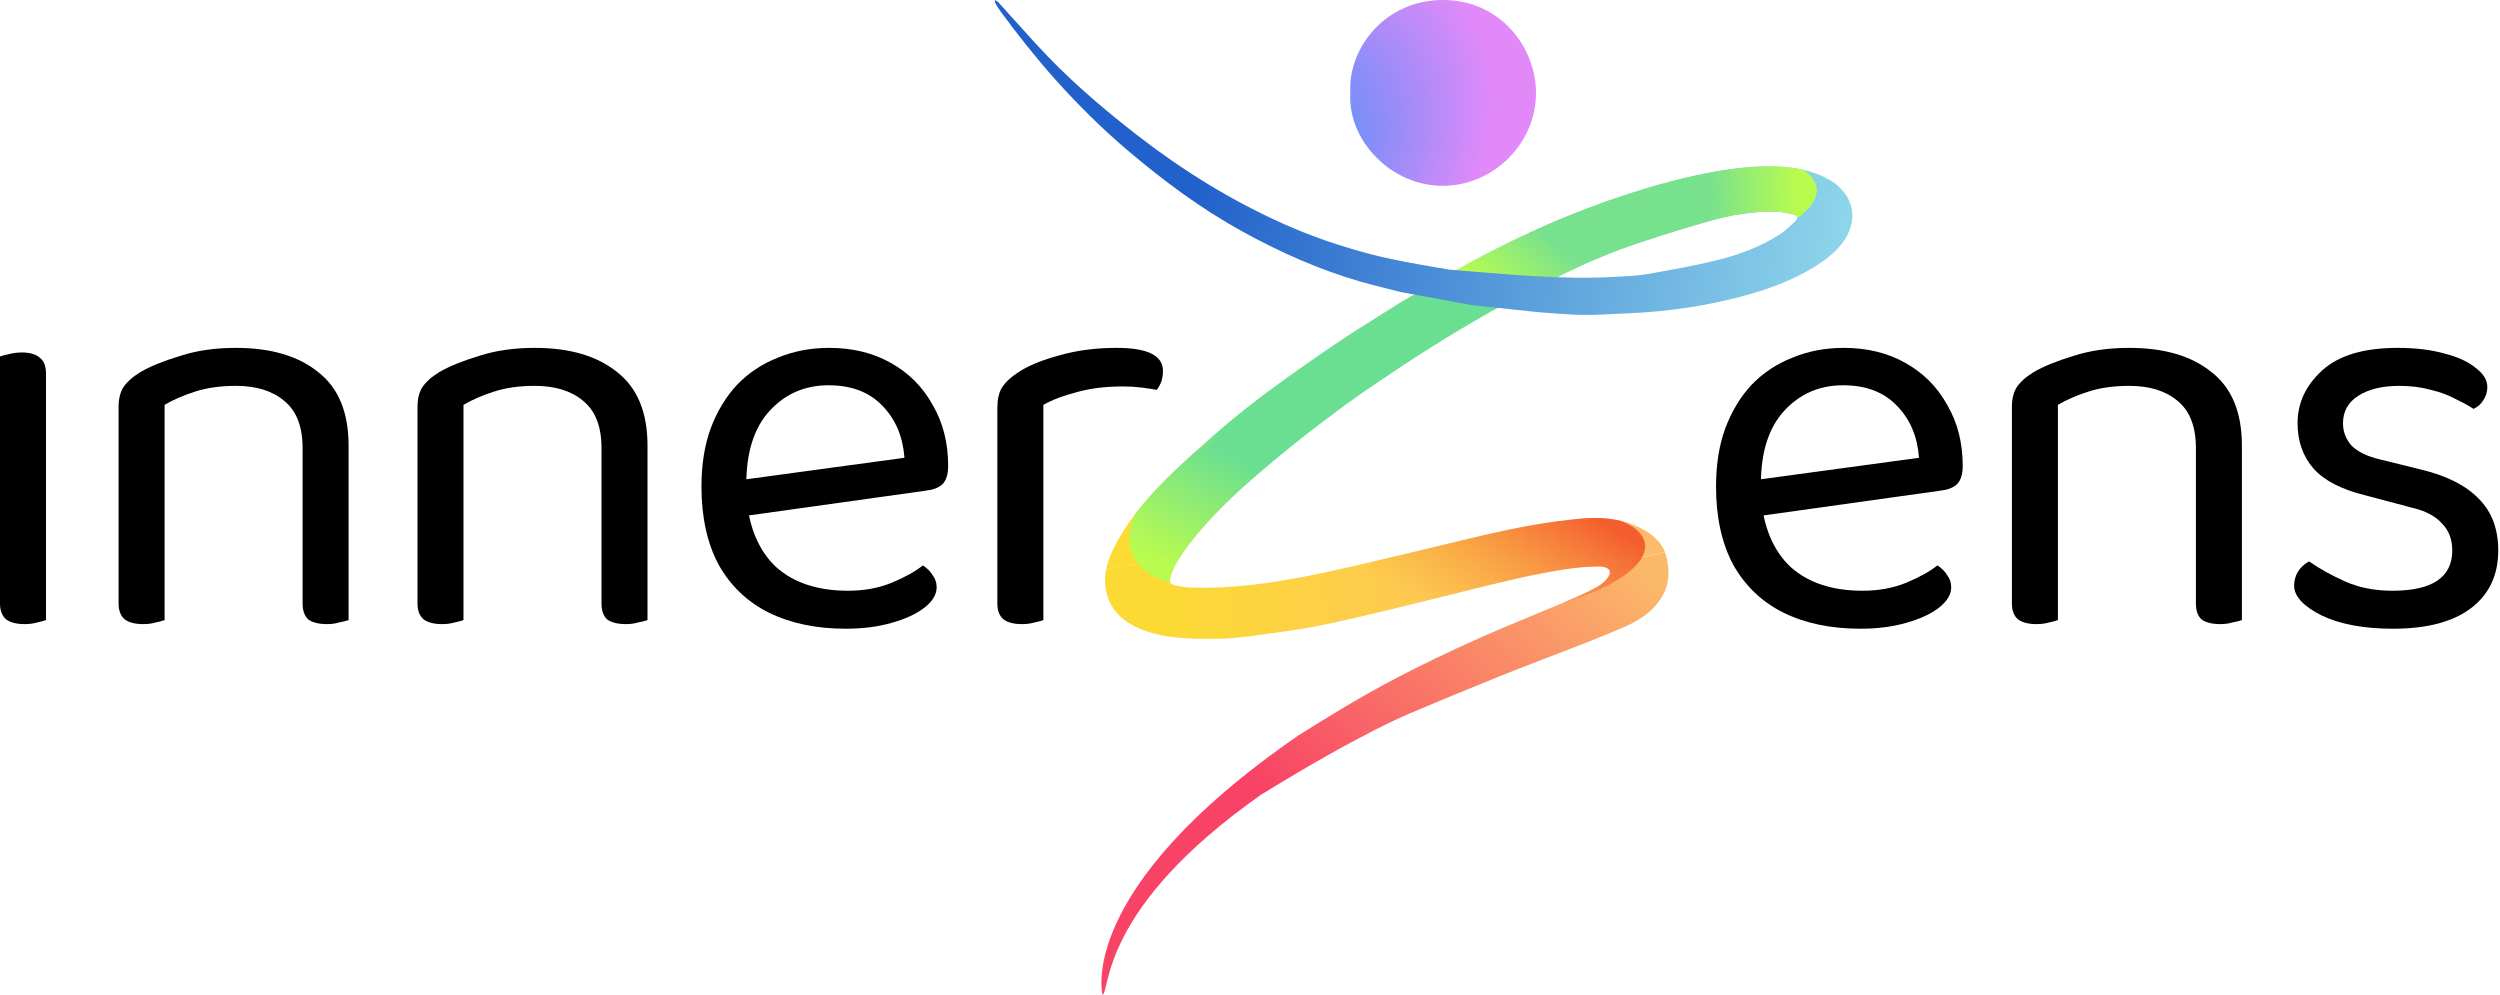
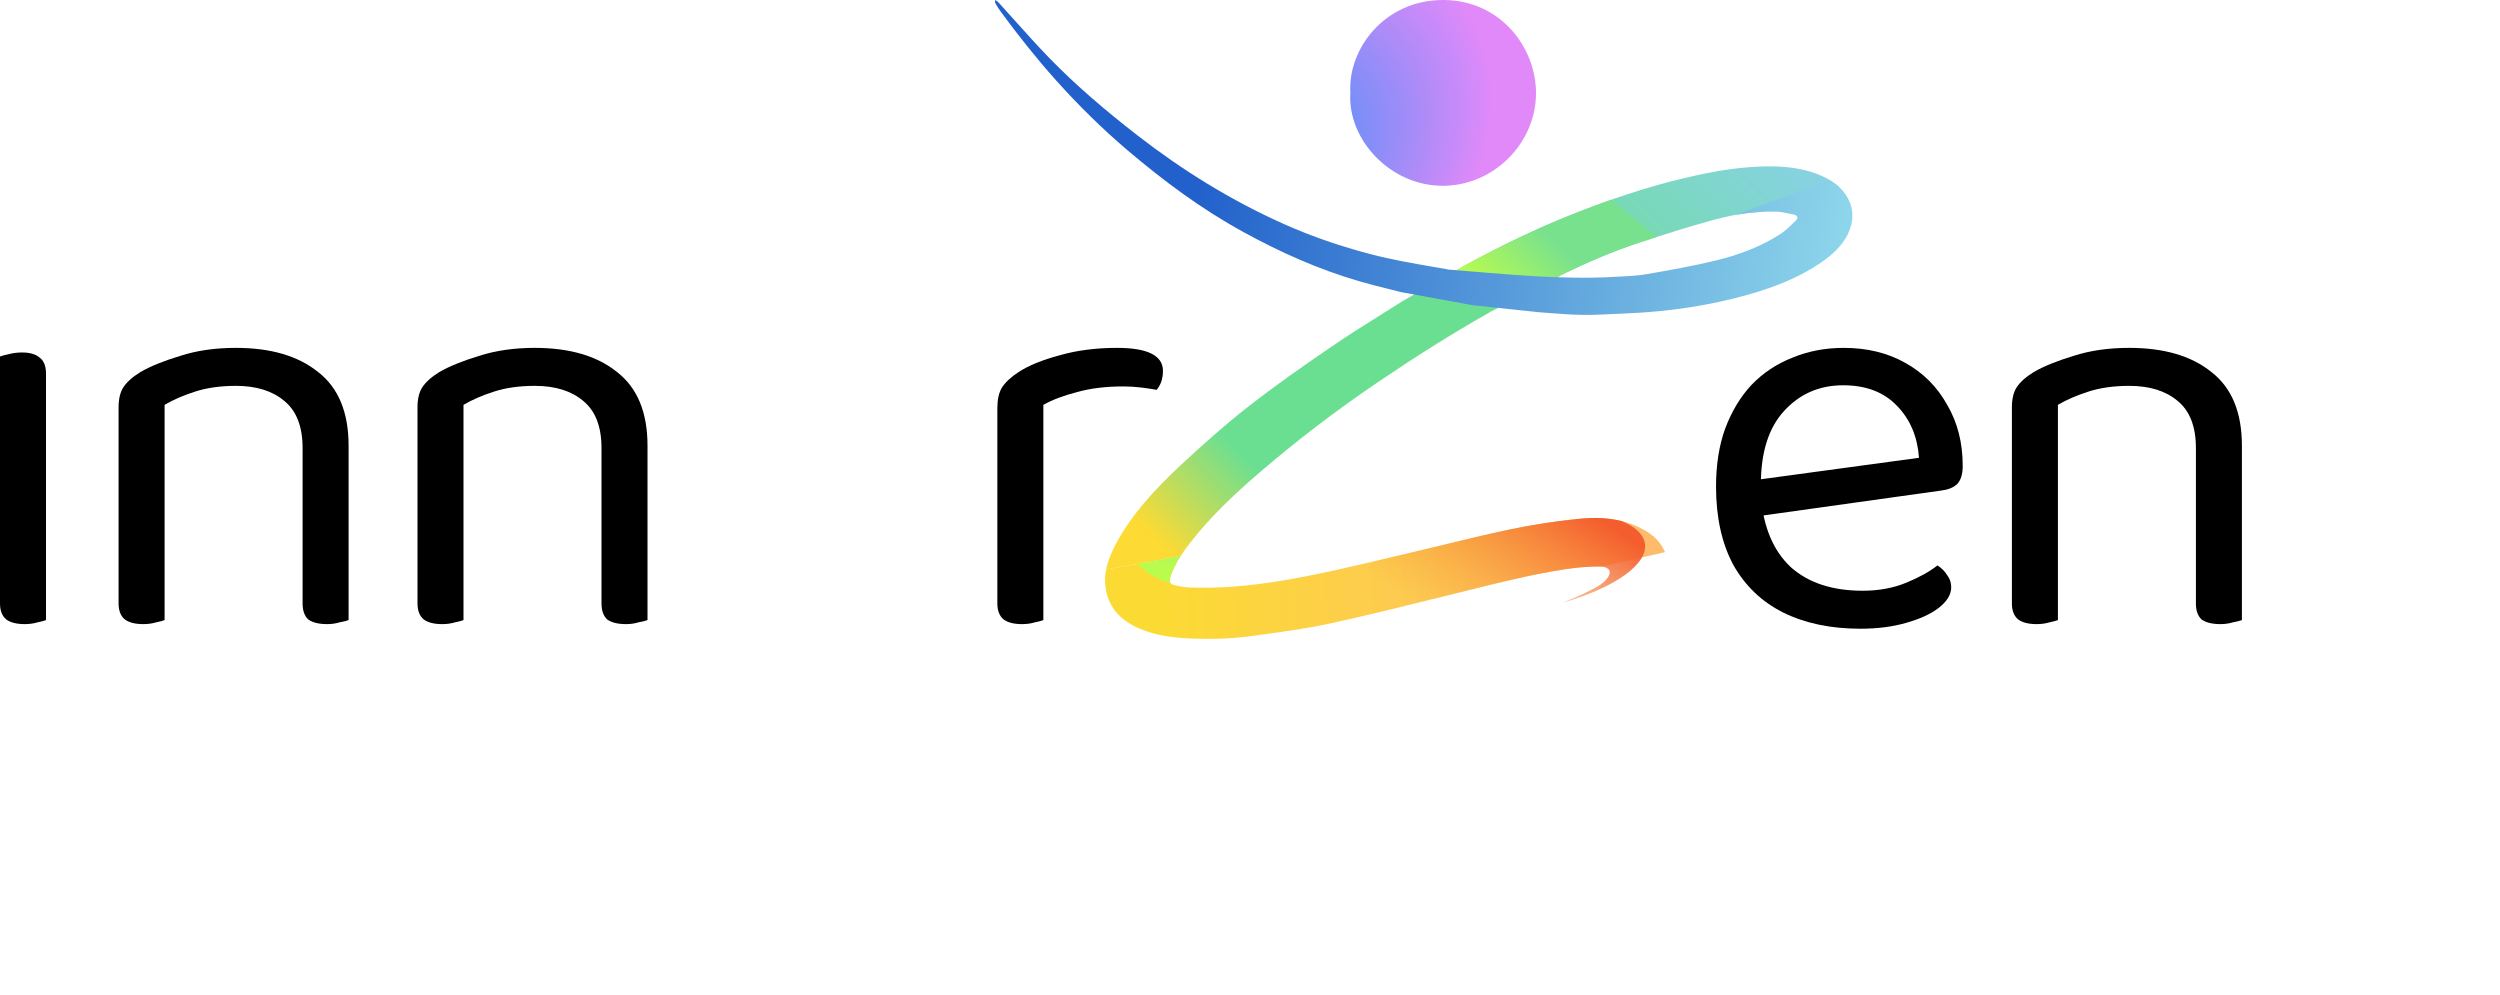
<svg xmlns="http://www.w3.org/2000/svg" width="201" height="80" viewBox="0 0 201 80" fill="none">
  <path d="M125.327 22.244L119.744 25.112L119.745 25.127C119.722 25.139 119.698 25.152 119.675 25.165C116.562 26.924 113.589 28.824 110.687 30.792C107.372 33.039 104.236 35.443 101.276 37.982C99.194 39.769 97.226 41.64 95.621 43.728C95.376 44.047 95.14 44.37 94.925 44.701L88.932 45.79C89.077 45.073 89.387 44.338 89.756 43.656C91.003 41.352 92.845 39.341 94.876 37.449C96.609 35.834 98.386 34.237 100.287 32.749C102.447 31.057 104.726 29.457 107.027 27.886C108.372 26.967 109.767 26.093 111.162 25.218C111.687 24.889 112.213 24.559 112.736 24.227L117.814 21.32C120.598 19.8 123.474 18.398 126.499 17.2C129.38 16.057 132.337 15.046 135.425 14.317C137.788 13.76 140.193 13.322 142.693 13.381C144.01 13.411 145.281 13.625 146.425 14.123C147.016 14.381 147.514 14.705 147.906 15.078L141.651 17.032C140.304 17.101 138.987 17.343 137.712 17.693C135.733 18.237 133.783 18.858 131.843 19.49C129.617 20.215 127.517 21.14 125.465 22.136C125.411 22.162 125.368 22.202 125.327 22.244Z" fill="url(#paint0_linear_845_1817)" />
  <path d="M120.543 24.701L125.325 22.244C125.367 22.202 125.41 22.162 125.464 22.136C127.515 21.14 129.615 20.215 131.842 19.49C132.288 19.345 132.735 19.2 133.183 19.056L129.534 16.061C128.511 16.421 127.5 16.802 126.498 17.2C123.473 18.398 120.596 19.8 117.812 21.32L113.797 23.619L120.543 24.701Z" fill="url(#paint1_linear_845_1817)" style="mix-blend-mode:multiply" />
  <path d="M108.569 7.471C108.349 3.948 111.308 -0.011 116.037 2.20337e-05C120.627 0.011 123.468 3.789 123.495 7.431C123.523 11.478 120.129 14.918 116.034 14.938C111.759 14.96 108.324 11.183 108.569 7.469V7.471Z" fill="url(#paint2_radial_845_1817)" />
  <path d="M125.713 25.25C126.733 25.324 127.686 25.341 128.706 25.292C129.529 25.253 130.217 25.22 130.905 25.191C134.23 25.05 137.474 24.563 140.608 23.674C142.715 23.077 144.704 22.282 146.413 21.11C147.308 20.494 148.074 19.791 148.526 18.907C149.407 17.188 148.809 15.521 147.138 14.495L139.558 17.273C140.6 17.089 141.664 16.992 142.744 17.015C143.113 17.021 143.481 17.097 143.846 17.172C143.947 17.193 144.047 17.213 144.147 17.233C144.555 17.312 144.613 17.523 144.36 17.762C144.293 17.826 144.226 17.891 144.159 17.955C143.845 18.258 143.528 18.564 143.151 18.81C141.624 19.807 139.854 20.482 137.984 20.936C136.151 21.383 134.273 21.714 132.399 22.041C131.729 22.159 131.035 22.196 130.343 22.232C130.193 22.24 130.043 22.248 129.894 22.256C125.349 22.518 120.918 22.02 116.398 21.668L116.396 21.654C116.348 21.648 116.299 21.641 116.249 21.632C115.911 21.573 115.572 21.514 115.233 21.455C113.55 21.163 111.866 20.871 110.221 20.441C107.812 19.813 105.495 19.023 103.29 18.041C98.936 16.102 95.049 13.671 91.479 10.906C88.935 8.934 86.511 6.876 84.344 4.641C83.401 3.667 82.502 2.665 81.603 1.663C81.159 1.168 80.714 0.673 80.265 0.181C80.218 0.131 80.154 0.092 80.089 0.052C80.061 0.035 80.033 0.018 80.007 0C80.008 0.027 80.005 0.055 80.003 0.083C79.999 0.144 79.994 0.205 80.023 0.254C80.158 0.494 80.306 0.73 80.473 0.957C81.853 2.833 83.307 4.671 84.892 6.442C86.67 8.429 88.59 10.33 90.684 12.108C93.523 14.516 96.54 16.775 99.978 18.66C102.909 20.268 105.983 21.654 109.334 22.628C110.111 22.853 110.9 23.05 111.69 23.247C112.005 23.326 112.32 23.404 112.634 23.484L118.386 24.538L123.782 25.109C124.449 25.159 125.097 25.206 125.713 25.25Z" fill="url(#paint3_linear_845_1817)" />
  <path d="M133.867 44.393C133.595 43.716 133.074 43.132 132.303 42.676C130.73 41.745 128.924 41.52 127.077 41.701C125.88 41.818 124.684 41.976 123.499 42.173C122.772 42.294 122.049 42.43 121.333 42.58C119.517 42.962 117.718 43.399 115.919 43.835L115.831 43.856C114.811 44.104 113.793 44.351 112.771 44.588L111.778 44.82L110.982 45.008C108.267 45.647 105.553 46.287 102.768 46.733C100.398 47.113 98.024 47.323 95.611 47.235C95.241 47.221 94.871 47.143 94.51 47.067L94.472 47.059C94.09 46.978 93.987 46.802 94.082 46.465C94.261 45.843 94.558 45.266 94.916 44.712L88.934 45.786C88.826 46.333 88.811 46.893 88.922 47.469C89.192 48.86 90.082 49.897 91.663 50.557C93.573 51.355 95.652 51.374 97.721 51.359C98.765 51.352 99.817 51.249 100.848 51.105L101.602 51.001L101.738 50.983C103.453 50.748 105.17 50.513 106.842 50.15C110.229 49.412 113.58 48.566 116.935 47.735L117.991 47.472C120.621 46.816 123.252 46.16 125.967 45.747C126.817 45.618 127.694 45.553 128.559 45.545C128.661 45.544 128.754 45.55 128.839 45.561C128.815 45.558 128.791 45.555 128.766 45.553L133.867 44.393Z" fill="url(#paint4_linear_845_1817)" />
-   <path d="M134.007 44.884C133.971 44.719 133.922 44.559 133.86 44.404L128.813 45.559C129.458 45.617 129.647 45.997 129.266 46.496C129.056 46.772 128.739 47.019 128.405 47.204C127.793 47.541 127.149 47.842 126.494 48.121C125.572 48.511 124.646 48.894 123.718 49.277C122.082 49.953 120.447 50.629 118.841 51.346C116.584 52.355 114.357 53.414 112.197 54.549C109.49 55.97 106.914 57.54 104.367 59.144C86.385 71.541 88.644 79.992 88.644 79.992C89.295 79.595 88.415 73.019 101.396 63.891C109.679 58.786 113.492 57.298 113.492 57.298C113.492 57.298 119.504 54.74 123.986 53.035C126.03 52.258 128.5 51.313 130.54 50.435C132.096 49.765 133.329 48.825 133.894 47.422C134.235 46.579 134.191 45.719 134.007 44.884Z" fill="url(#paint5_linear_845_1817)" />
-   <path d="M91.244 41.366C92.297 39.976 93.546 38.687 94.876 37.448C95.243 37.105 95.613 36.764 95.985 36.424C99.396 34.222 103.821 32.865 107.425 33.094C105.297 34.659 103.247 36.29 101.276 37.981C99.194 39.768 97.225 41.639 95.621 43.727C95.376 44.046 95.139 44.369 94.925 44.7L91.486 45.327C90.671 44.293 90.555 42.893 91.244 41.366Z" fill="url(#paint6_linear_845_1817)" style="mix-blend-mode:multiply" />
  <path d="M94.103 46.871C92.915 46.553 92.043 46.024 91.486 45.327L94.925 44.7C94.566 45.254 94.25 45.833 94.071 46.455C94.02 46.637 94.026 46.772 94.103 46.871Z" fill="url(#paint7_linear_845_1817)" style="mix-blend-mode:multiply" />
  <path d="M125.61 48.467C129.865 47.247 132.652 45.293 132.228 43.571C132.059 42.888 131.404 42.322 130.394 41.897C129.334 41.632 128.214 41.589 127.078 41.701C125.881 41.818 124.685 41.976 123.5 42.173C122.773 42.294 122.05 42.43 121.334 42.58C119.518 42.962 117.72 43.399 115.921 43.835L115.832 43.856C114.812 44.104 113.794 44.351 112.772 44.588L111.779 44.82L110.983 45.008L110.973 45.01C110.81 45.048 110.646 45.087 110.483 45.125C109.859 45.772 109.582 46.436 109.738 47.068C109.933 47.86 110.781 48.494 112.08 48.934C113.278 48.642 114.475 48.345 115.671 48.048L115.672 48.048L115.679 48.046L117.992 47.472C120.623 46.816 123.253 46.16 125.968 45.747C126.818 45.618 127.695 45.553 128.561 45.545C128.634 45.544 128.703 45.547 128.767 45.553C129.419 45.612 129.61 45.993 129.224 46.495C129.013 46.772 128.692 47.02 128.354 47.205C127.736 47.544 127.085 47.847 126.423 48.126C126.152 48.24 125.881 48.354 125.61 48.467Z" fill="url(#paint8_linear_845_1817)" style="mix-blend-mode:multiply" />
-   <path d="M123.543 18.456C124.515 18.017 125.502 17.597 126.505 17.2C129.386 16.057 132.343 15.046 135.432 14.317C137.794 13.76 140.199 13.322 142.699 13.381C143.463 13.399 144.21 13.478 144.927 13.638C145.521 14.003 145.905 14.441 146.028 14.941C146.238 15.792 145.663 16.7 144.514 17.548C144.551 17.403 144.436 17.287 144.155 17.233C144.055 17.213 143.955 17.193 143.855 17.172C143.489 17.097 143.121 17.021 142.753 17.015C142.347 17.006 141.945 17.014 141.544 17.038C140.877 17.077 140.217 17.158 139.567 17.273C138.942 17.384 138.325 17.526 137.718 17.693C135.739 18.237 133.789 18.858 131.849 19.49C130.634 19.885 129.456 20.341 128.304 20.835C125.68 20.495 123.855 19.659 123.543 18.456Z" fill="url(#paint9_linear_845_1817)" style="mix-blend-mode:multiply" />
  <path d="M0 37.732H3.699V49.855C3.545 49.916 3.313 49.978 3.005 50.04C2.697 50.132 2.358 50.179 1.988 50.179C1.341 50.179 0.848 50.055 0.509 49.808C0.17 49.531 0 49.099 0 48.513V37.732ZM3.699 39.536H0V28.663C0.154 28.601 0.385 28.539 0.694 28.478C1.033 28.385 1.387 28.339 1.757 28.339C2.404 28.339 2.882 28.478 3.19 28.755C3.529 29.002 3.699 29.434 3.699 30.051V39.536Z" fill="black" />
  <path d="M28.027 35.835V40.554H24.329V36.02C24.329 34.292 23.836 33.028 22.849 32.226C21.894 31.424 20.599 31.023 18.966 31.023C17.733 31.023 16.639 31.177 15.683 31.485C14.728 31.794 13.911 32.148 13.233 32.55V40.554H9.534V32.735C9.534 32.087 9.657 31.562 9.904 31.161C10.181 30.73 10.644 30.313 11.291 29.912C12.092 29.449 13.156 29.017 14.481 28.616C15.806 28.185 17.301 27.969 18.966 27.969C21.77 27.969 23.974 28.616 25.577 29.912C27.211 31.177 28.027 33.151 28.027 35.835ZM9.534 38.009H13.233V49.855C13.079 49.916 12.847 49.978 12.539 50.04C12.231 50.132 11.892 50.179 11.522 50.179C10.875 50.179 10.382 50.055 10.043 49.808C9.703 49.531 9.534 49.099 9.534 48.513V38.009ZM24.329 38.009H28.027V49.855C27.873 49.916 27.627 49.978 27.288 50.04C26.98 50.132 26.656 50.179 26.317 50.179C25.639 50.179 25.13 50.055 24.791 49.808C24.483 49.531 24.329 49.099 24.329 48.513V38.009Z" fill="black" />
  <path d="M52.06 35.835V40.554H48.361V36.02C48.361 34.292 47.868 33.028 46.882 32.226C45.926 31.424 44.632 31.023 42.998 31.023C41.765 31.023 40.671 31.177 39.716 31.485C38.76 31.794 37.943 32.148 37.265 32.55V40.554H33.567V32.735C33.567 32.087 33.69 31.562 33.937 31.161C34.214 30.73 34.676 30.313 35.324 29.912C36.125 29.449 37.188 29.017 38.514 28.616C39.839 28.185 41.334 27.969 42.998 27.969C45.803 27.969 48.007 28.616 49.61 29.912C51.243 31.177 52.06 33.151 52.06 35.835ZM33.567 38.009H37.265V49.855C37.111 49.916 36.88 49.978 36.572 50.04C36.264 50.132 35.925 50.179 35.555 50.179C34.907 50.179 34.414 50.055 34.075 49.808C33.736 49.531 33.567 49.099 33.567 48.513V38.009ZM48.361 38.009H52.06V49.855C51.906 49.916 51.66 49.978 51.32 50.04C51.012 50.132 50.689 50.179 50.349 50.179C49.671 50.179 49.163 50.055 48.824 49.808C48.516 49.531 48.361 49.099 48.361 48.513V38.009Z" fill="black" />
-   <path d="M58.94 41.618L58.755 38.703L72.718 36.806C72.594 35.11 72.009 33.722 70.961 32.642C69.913 31.532 68.464 30.976 66.615 30.976C64.704 30.976 63.117 31.67 61.853 33.059C60.62 34.416 60.003 36.375 60.003 38.935V39.953C60.219 42.421 61.02 44.302 62.408 45.598C63.825 46.862 65.752 47.495 68.187 47.495C69.481 47.495 70.653 47.279 71.701 46.847C72.749 46.415 73.581 45.953 74.197 45.459C74.536 45.675 74.798 45.937 74.983 46.246C75.199 46.523 75.307 46.847 75.307 47.217C75.307 47.803 74.968 48.359 74.29 48.883C73.642 49.377 72.764 49.778 71.654 50.086C70.576 50.395 69.358 50.549 68.002 50.549C65.629 50.549 63.563 50.117 61.806 49.253C60.081 48.389 58.74 47.109 57.784 45.413C56.859 43.685 56.397 41.588 56.397 39.12C56.397 37.362 56.644 35.804 57.137 34.447C57.661 33.059 58.37 31.886 59.264 30.93C60.188 29.974 61.282 29.249 62.546 28.755C63.81 28.231 65.182 27.969 66.661 27.969C68.541 27.969 70.19 28.37 71.608 29.172C73.057 29.974 74.182 31.1 74.983 32.55C75.815 33.968 76.231 35.603 76.231 37.454C76.231 38.133 76.077 38.626 75.769 38.935C75.461 39.212 75.029 39.382 74.475 39.444L58.94 41.618Z" fill="black" />
  <path d="M83.886 32.55V39.86H80.187V32.827C80.187 32.118 80.31 31.562 80.557 31.161C80.834 30.73 81.281 30.313 81.898 29.912C82.699 29.388 83.793 28.94 85.18 28.57C86.567 28.169 88.109 27.969 89.804 27.969C92.269 27.969 93.502 28.586 93.502 29.82C93.502 30.128 93.456 30.421 93.364 30.699C93.271 30.945 93.148 31.161 92.994 31.346C92.686 31.285 92.285 31.223 91.792 31.161C91.299 31.1 90.805 31.069 90.312 31.069C88.894 31.069 87.646 31.223 86.567 31.532C85.489 31.809 84.595 32.148 83.886 32.55ZM80.187 37.732L83.886 38.287V49.855C83.732 49.916 83.501 49.978 83.192 50.04C82.884 50.132 82.545 50.179 82.175 50.179C81.528 50.179 81.035 50.055 80.696 49.808C80.357 49.531 80.187 49.099 80.187 48.513V37.732Z" fill="black" />
  <path d="M140.511 41.619L140.327 38.703L154.288 36.806C154.165 35.11 153.579 33.722 152.531 32.642C151.484 31.532 150.035 30.976 148.186 30.976C146.275 30.976 144.688 31.67 143.424 33.059C142.191 34.416 141.575 36.375 141.575 38.935V39.953C141.791 42.421 142.592 44.302 143.979 45.598C145.397 46.862 147.323 47.495 149.758 47.495C151.052 47.495 152.223 47.279 153.271 46.847C154.319 46.415 155.151 45.953 155.768 45.459C156.107 45.675 156.369 45.937 156.554 46.246C156.769 46.523 156.877 46.847 156.877 47.217C156.877 47.803 156.538 48.359 155.86 48.883C155.213 49.377 154.334 49.778 153.225 50.086C152.146 50.395 150.929 50.549 149.573 50.549C147.2 50.549 145.135 50.117 143.378 49.253C141.652 48.389 140.311 47.109 139.356 45.413C138.431 43.685 137.969 41.588 137.969 39.12C137.969 37.362 138.215 35.804 138.708 34.447C139.232 33.059 139.941 31.886 140.835 30.93C141.76 29.974 142.854 29.249 144.117 28.755C145.381 28.231 146.753 27.969 148.232 27.969C150.112 27.969 151.761 28.37 153.179 29.172C154.627 29.974 155.752 31.1 156.554 32.55C157.386 33.968 157.802 35.603 157.802 37.454C157.802 38.133 157.648 38.626 157.339 38.935C157.031 39.212 156.6 39.382 156.045 39.444L140.511 41.619Z" fill="black" />
  <path d="M180.249 35.835V40.554H176.551V36.02C176.551 34.292 176.058 33.028 175.072 32.226C174.116 31.424 172.822 31.023 171.188 31.023C169.955 31.023 168.861 31.177 167.906 31.485C166.95 31.794 166.134 32.148 165.456 32.55V40.554H161.757V32.735C161.757 32.087 161.88 31.562 162.127 31.161C162.404 30.73 162.867 30.313 163.514 29.912C164.315 29.449 165.378 29.017 166.704 28.616C168.029 28.185 169.524 27.969 171.188 27.969C173.993 27.969 176.197 28.616 177.799 29.912C179.433 31.177 180.249 33.151 180.249 35.835ZM161.757 38.01H165.456V49.855C165.301 49.916 165.07 49.978 164.762 50.04C164.454 50.132 164.115 50.179 163.745 50.179C163.098 50.179 162.605 50.055 162.266 49.808C161.927 49.531 161.757 49.099 161.757 48.513V38.01ZM176.551 38.01H180.249V49.855C180.095 49.916 179.849 49.978 179.51 50.04C179.202 50.132 178.878 50.179 178.539 50.179C177.861 50.179 177.352 50.055 177.013 49.808C176.705 49.531 176.551 49.099 176.551 48.513V38.01Z" fill="black" />
-   <path d="M200.859 44.256C200.859 46.23 200.135 47.773 198.687 48.883C197.238 49.993 195.142 50.549 192.399 50.549C190.057 50.549 188.146 50.194 186.666 49.484C185.187 48.744 184.447 47.942 184.447 47.078C184.447 46.708 184.54 46.354 184.725 46.014C184.941 45.644 185.249 45.351 185.649 45.135C186.482 45.721 187.452 46.261 188.562 46.755C189.671 47.248 190.935 47.495 192.353 47.495C195.558 47.495 197.161 46.415 197.161 44.256C197.161 43.361 196.884 42.636 196.329 42.081C195.805 41.495 195.019 41.079 193.971 40.832L190.134 39.814C188.254 39.351 186.882 38.642 186.019 37.686C185.156 36.699 184.725 35.48 184.725 34.03C184.725 32.395 185.387 30.976 186.713 29.773C188.038 28.57 190.057 27.969 192.769 27.969C194.218 27.969 195.481 28.123 196.56 28.431C197.639 28.709 198.471 29.095 199.056 29.588C199.673 30.051 199.981 30.56 199.981 31.115C199.981 31.516 199.873 31.871 199.657 32.179C199.472 32.488 199.21 32.719 198.871 32.873C198.502 32.627 198.024 32.364 197.438 32.087C196.884 31.778 196.221 31.532 195.45 31.346C194.68 31.131 193.832 31.023 192.908 31.023C191.552 31.023 190.457 31.285 189.625 31.809C188.793 32.334 188.377 33.074 188.377 34.03C188.377 34.709 188.608 35.31 189.07 35.835C189.564 36.328 190.334 36.699 191.382 36.945L194.572 37.732C196.668 38.225 198.24 39.012 199.288 40.092C200.335 41.14 200.859 42.529 200.859 44.256Z" fill="black" />
  <defs>
    <linearGradient id="paint0_linear_845_1817" x1="91.588" y1="41.977" x2="134.718" y2="-0.306" gradientUnits="userSpaceOnUse">
      <stop stop-color="#FDDA34" />
      <stop offset="0.161" stop-color="#6BDF91" />
      <stop offset="0.573" stop-color="#6BDF91" />
      <stop offset="1" stop-color="#89D1E9" />
    </linearGradient>
    <linearGradient id="paint1_linear_845_1817" x1="125.665" y1="19.97" x2="120.922" y2="25.084" gradientUnits="userSpaceOnUse">
      <stop stop-color="#78E18E" />
      <stop offset="1" stop-color="#BAFC4E" />
    </linearGradient>
    <radialGradient id="paint2_radial_845_1817" cx="0" cy="0" r="1" gradientUnits="userSpaceOnUse" gradientTransform="translate(99.754 13.605) rotate(-37.533) scale(22.309 16.124)">
      <stop offset="0.245" stop-color="#5290F7" />
      <stop offset="1" stop-color="#E189F9" />
    </radialGradient>
    <linearGradient id="paint3_linear_845_1817" x1="151.537" y1="17.813" x2="97.105" y2="9.746" gradientUnits="userSpaceOnUse">
      <stop stop-color="#93DCEC" />
      <stop offset="1" stop-color="#2261CB" />
    </linearGradient>
    <linearGradient id="paint4_linear_845_1817" x1="90.707" y1="45.63" x2="131.721" y2="43.017" gradientUnits="userSpaceOnUse">
      <stop offset="0.066" stop-color="#FCDA34" />
      <stop offset="1" stop-color="#FEBB6C" />
    </linearGradient>
    <linearGradient id="paint5_linear_845_1817" x1="134.095" y1="47.682" x2="111.184" y2="72.34" gradientUnits="userSpaceOnUse">
      <stop stop-color="#FBB869" />
      <stop offset="1" stop-color="#F84366" />
    </linearGradient>
    <linearGradient id="paint6_linear_845_1817" x1="92.099" y1="44.806" x2="97.289" y2="35.665" gradientUnits="userSpaceOnUse">
      <stop stop-color="#BAFC4E" />
      <stop offset="1" stop-color="#6BDF91" />
    </linearGradient>
    <linearGradient id="paint7_linear_845_1817" x1="92.099" y1="44.806" x2="97.289" y2="35.665" gradientUnits="userSpaceOnUse">
      <stop stop-color="#BAFC4E" />
      <stop offset="1" stop-color="#6BDF91" />
    </linearGradient>
    <linearGradient id="paint8_linear_845_1817" x1="131.57" y1="43.576" x2="123.377" y2="56.71" gradientUnits="userSpaceOnUse">
      <stop stop-color="#F45D2E" />
      <stop offset="0.884" stop-color="#F4992E" stop-opacity="0" />
    </linearGradient>
    <linearGradient id="paint9_linear_845_1817" x1="137.335" y1="16.75" x2="144.695" y2="16.628" gradientUnits="userSpaceOnUse">
      <stop stop-color="#78E18E" />
      <stop offset="1" stop-color="#BAFC4E" />
    </linearGradient>
  </defs>
</svg>